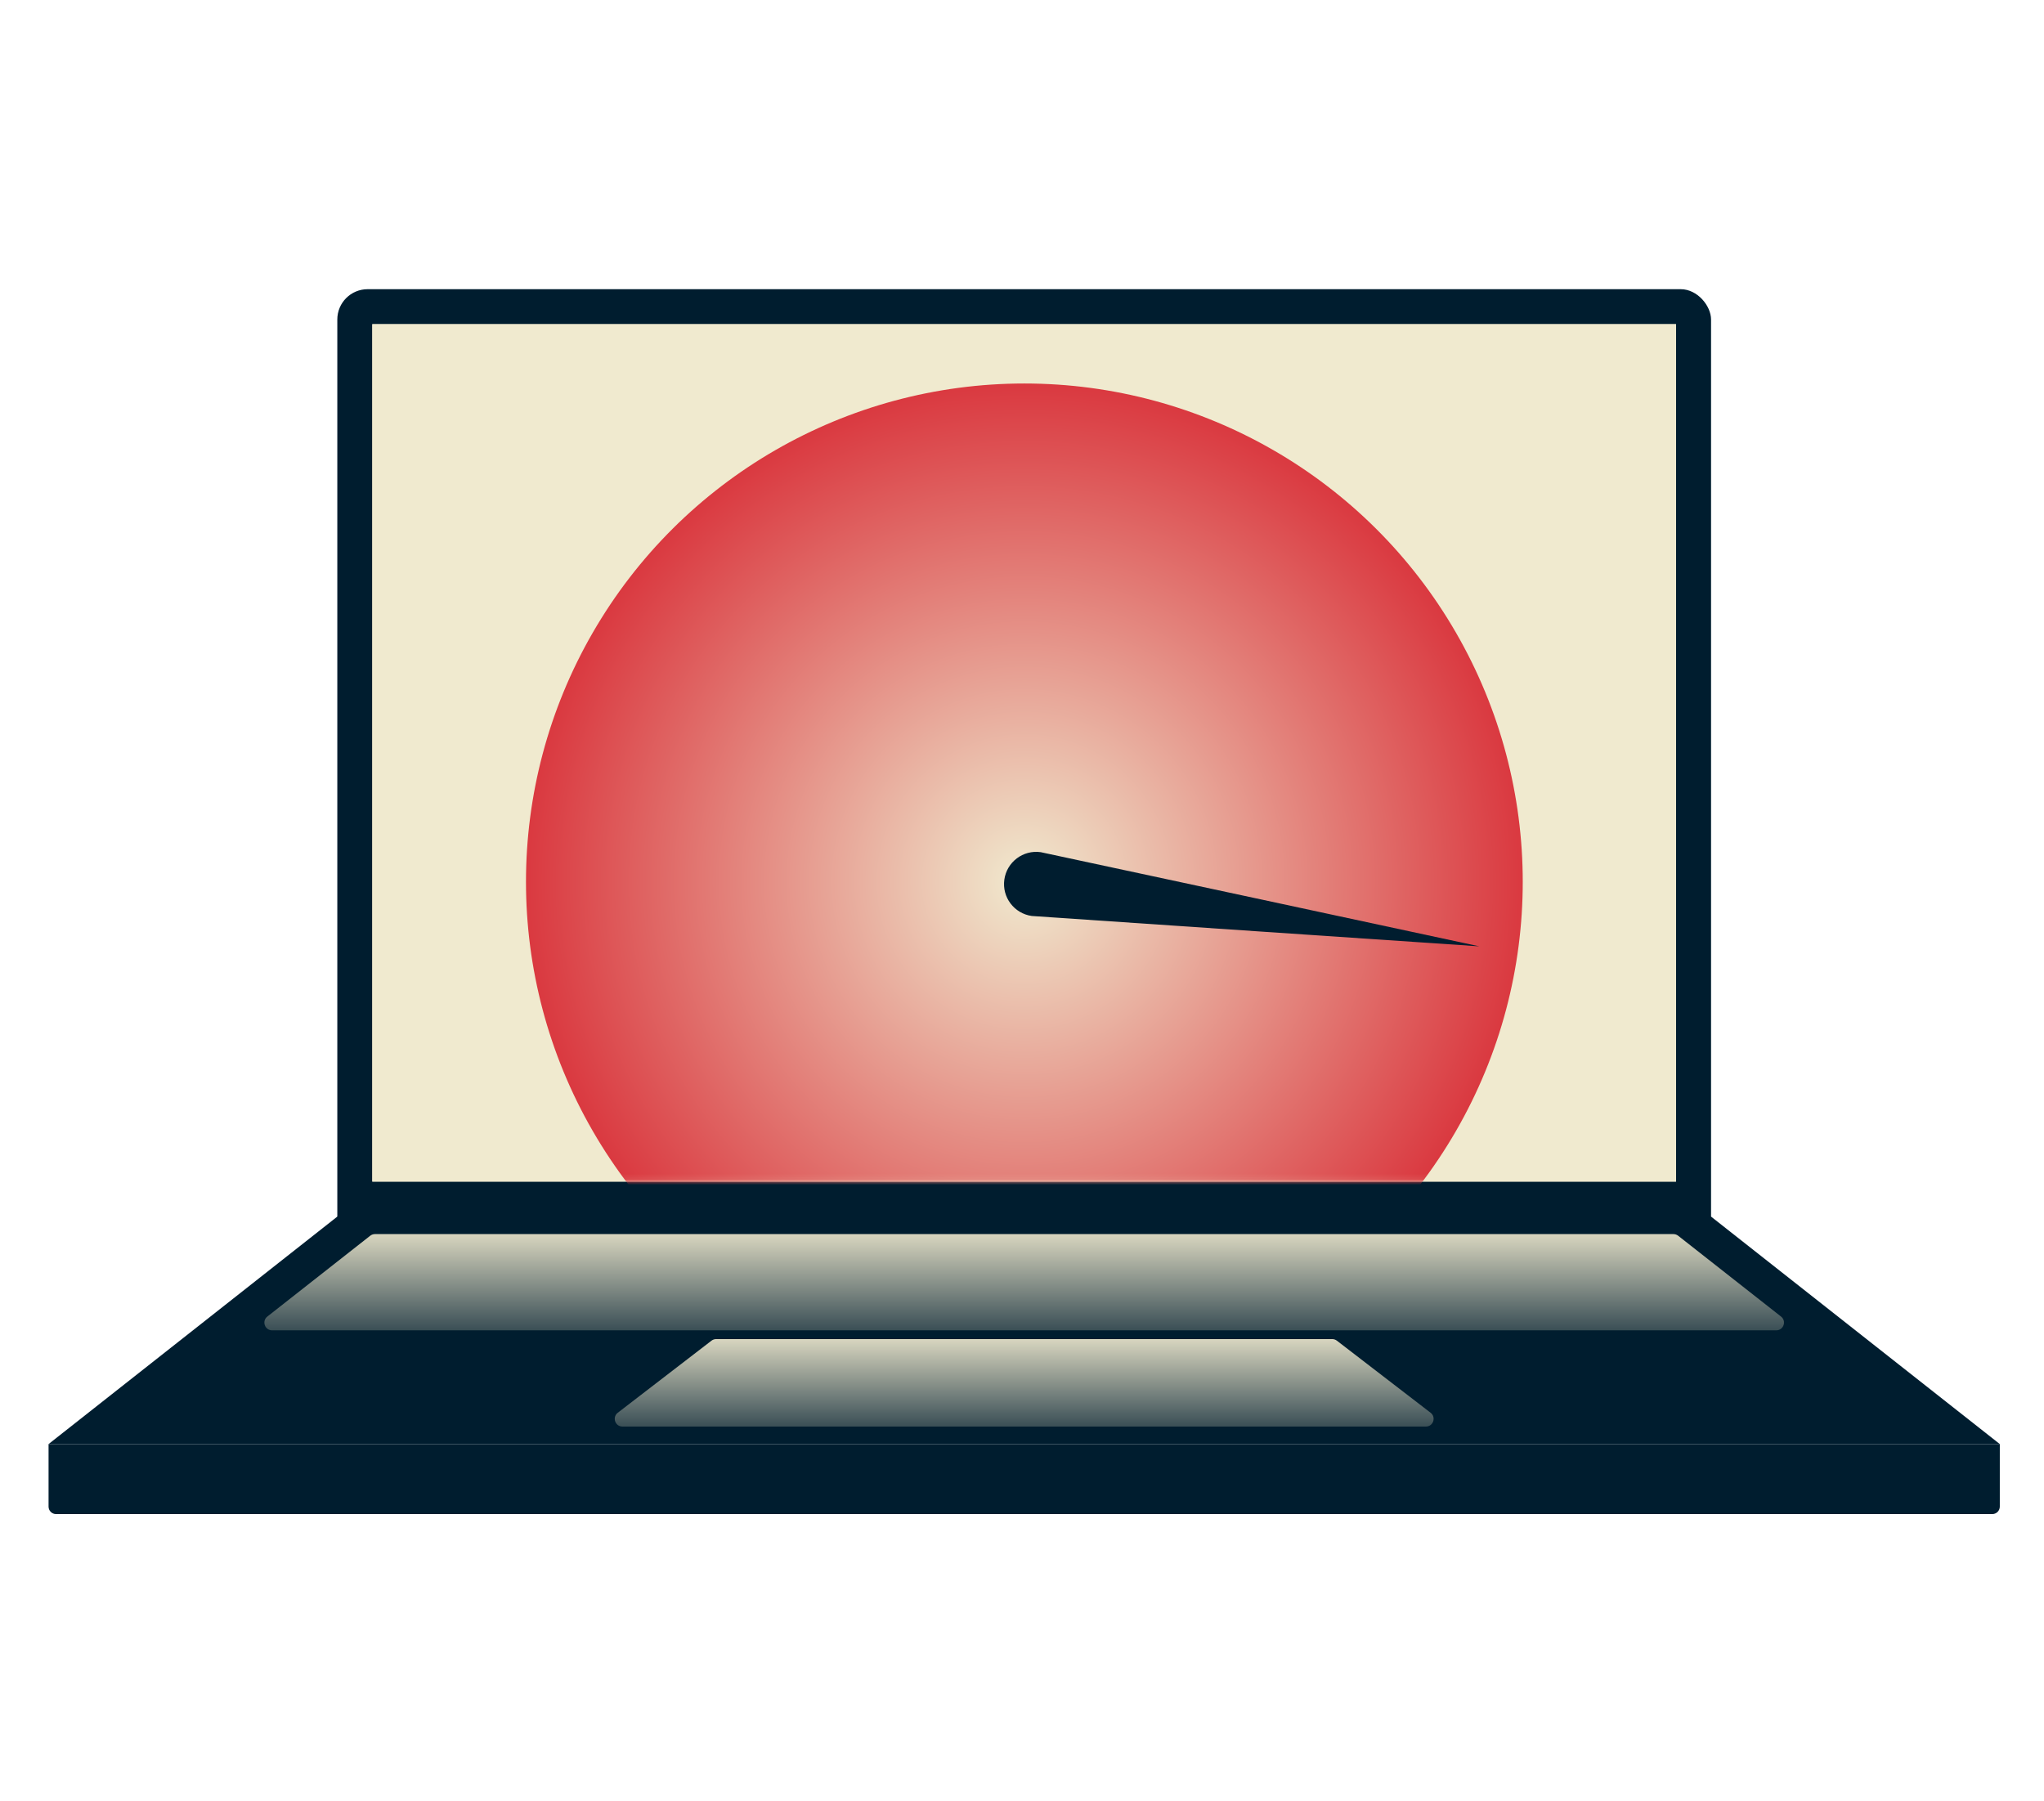
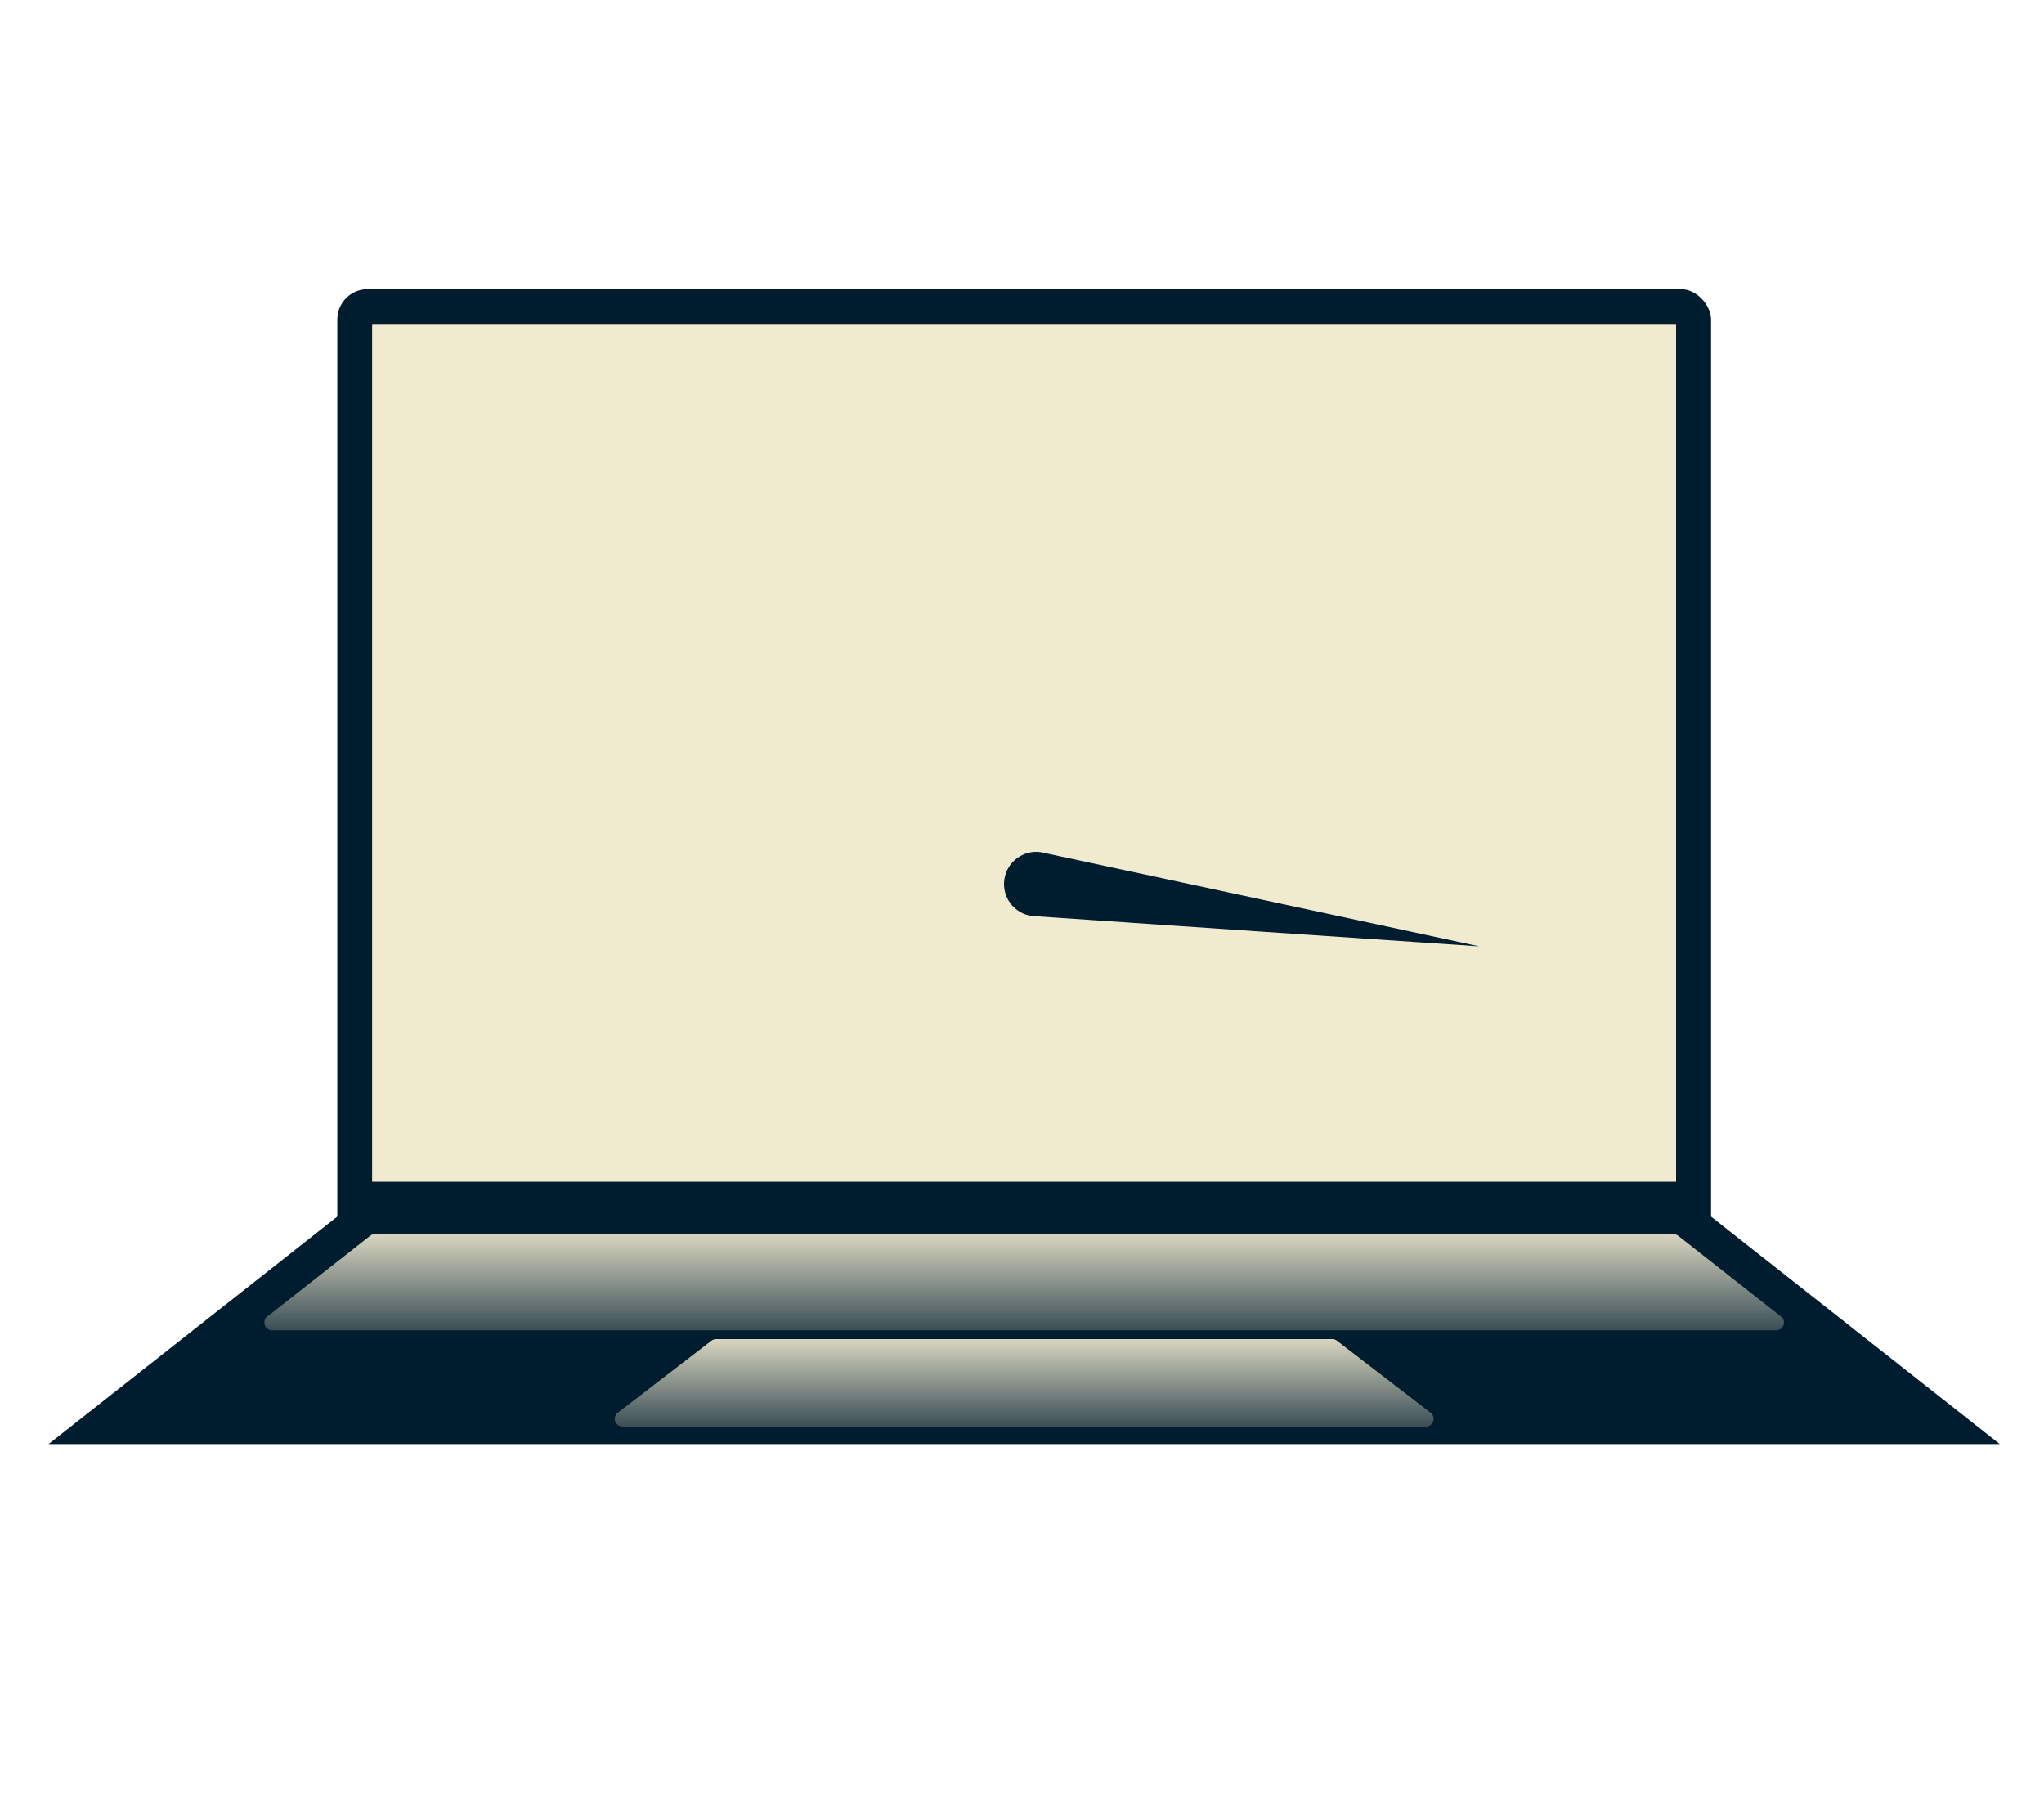
<svg xmlns="http://www.w3.org/2000/svg" width="370" height="326" viewBox="0 0 370 326" fill="none">
  <path fill-rule="evenodd" clip-rule="evenodd" d="M61.059 220.246H309.731L362 261.428H8.79L61.059 220.246Z" fill="#001D2F" />
-   <path d="M8.79 261.427H362V272.747C362 273.494 361.395 274.099 360.648 274.099H10.142C9.395 274.099 8.79 273.494 8.79 272.747V261.427Z" fill="#001D2F" />
  <rect x="61.059" y="52.353" width="248.672" height="198.092" rx="5.491" fill="#001D2F" />
  <path fill-rule="evenodd" clip-rule="evenodd" d="M128.79 242.71C129.034 242.522 129.333 242.421 129.641 242.421H241.149C241.457 242.421 241.756 242.522 242 242.71L258.963 255.758C260.019 256.571 259.444 258.26 258.112 258.26H112.678C111.346 258.26 110.772 256.571 111.828 255.758L128.79 242.71Z" fill="url(#paint0_linear_947_251)" />
  <path fill-rule="evenodd" clip-rule="evenodd" d="M67.015 223.712C67.261 223.519 67.564 223.414 67.877 223.414H302.913C303.226 223.414 303.529 223.519 303.775 223.712L322.398 238.344C323.44 239.163 322.861 240.837 321.536 240.837H49.254C47.929 240.837 47.35 239.163 48.392 238.344L67.015 223.712Z" fill="url(#paint1_linear_947_251)" />
  <rect x="67.394" y="58.688" width="236.001" height="155.222" fill="#F0EACF" />
  <rect x="67.394" y="58.688" width="236.001" height="155.222" fill="#F0EACF" />
  <mask id="mask0_947_251" style="mask-type:luminance" maskUnits="userSpaceOnUse" x="67" y="58" width="237" height="156">
-     <rect x="67.394" y="58.688" width="236.001" height="155.222" fill="white" />
-   </mask>
+     </mask>
  <g mask="url(#mask0_947_251)">
-     <circle cx="185.428" cy="159.642" r="90.216" transform="rotate(30 185.428 159.642)" fill="url(#paint2_angular_947_251)" />
-   </g>
+     </g>
  <path fill-rule="evenodd" clip-rule="evenodd" d="M267.79 171.321C267.79 171.321 188.673 154.312 188.391 154.273C185.201 153.824 182.251 156.047 181.803 159.237C181.355 162.427 183.577 165.376 186.767 165.824C187.05 165.864 267.79 171.321 267.79 171.321" fill="#001D2F" />
  <defs>
    <linearGradient id="paint0_linear_947_251" x1="68.653" y1="240.015" x2="68.653" y2="264.086" gradientUnits="userSpaceOnUse">
      <stop stop-color="#F0EACF" />
      <stop offset="1" stop-color="#001D2F" />
    </linearGradient>
    <linearGradient id="paint1_linear_947_251" x1="-27.629" y1="220.768" x2="-27.629" y2="247.246" gradientUnits="userSpaceOnUse">
      <stop stop-color="#F0EACF" />
      <stop offset="1" stop-color="#001D2F" />
    </linearGradient>
    <radialGradient id="paint2_angular_947_251" cx="0" cy="0" r="1" gradientUnits="userSpaceOnUse" gradientTransform="translate(185.428 159.642) scale(90.216)">
      <stop stop-color="#F0EACF" />
      <stop offset="1" stop-color="#DA3940" />
    </radialGradient>
  </defs>
</svg>